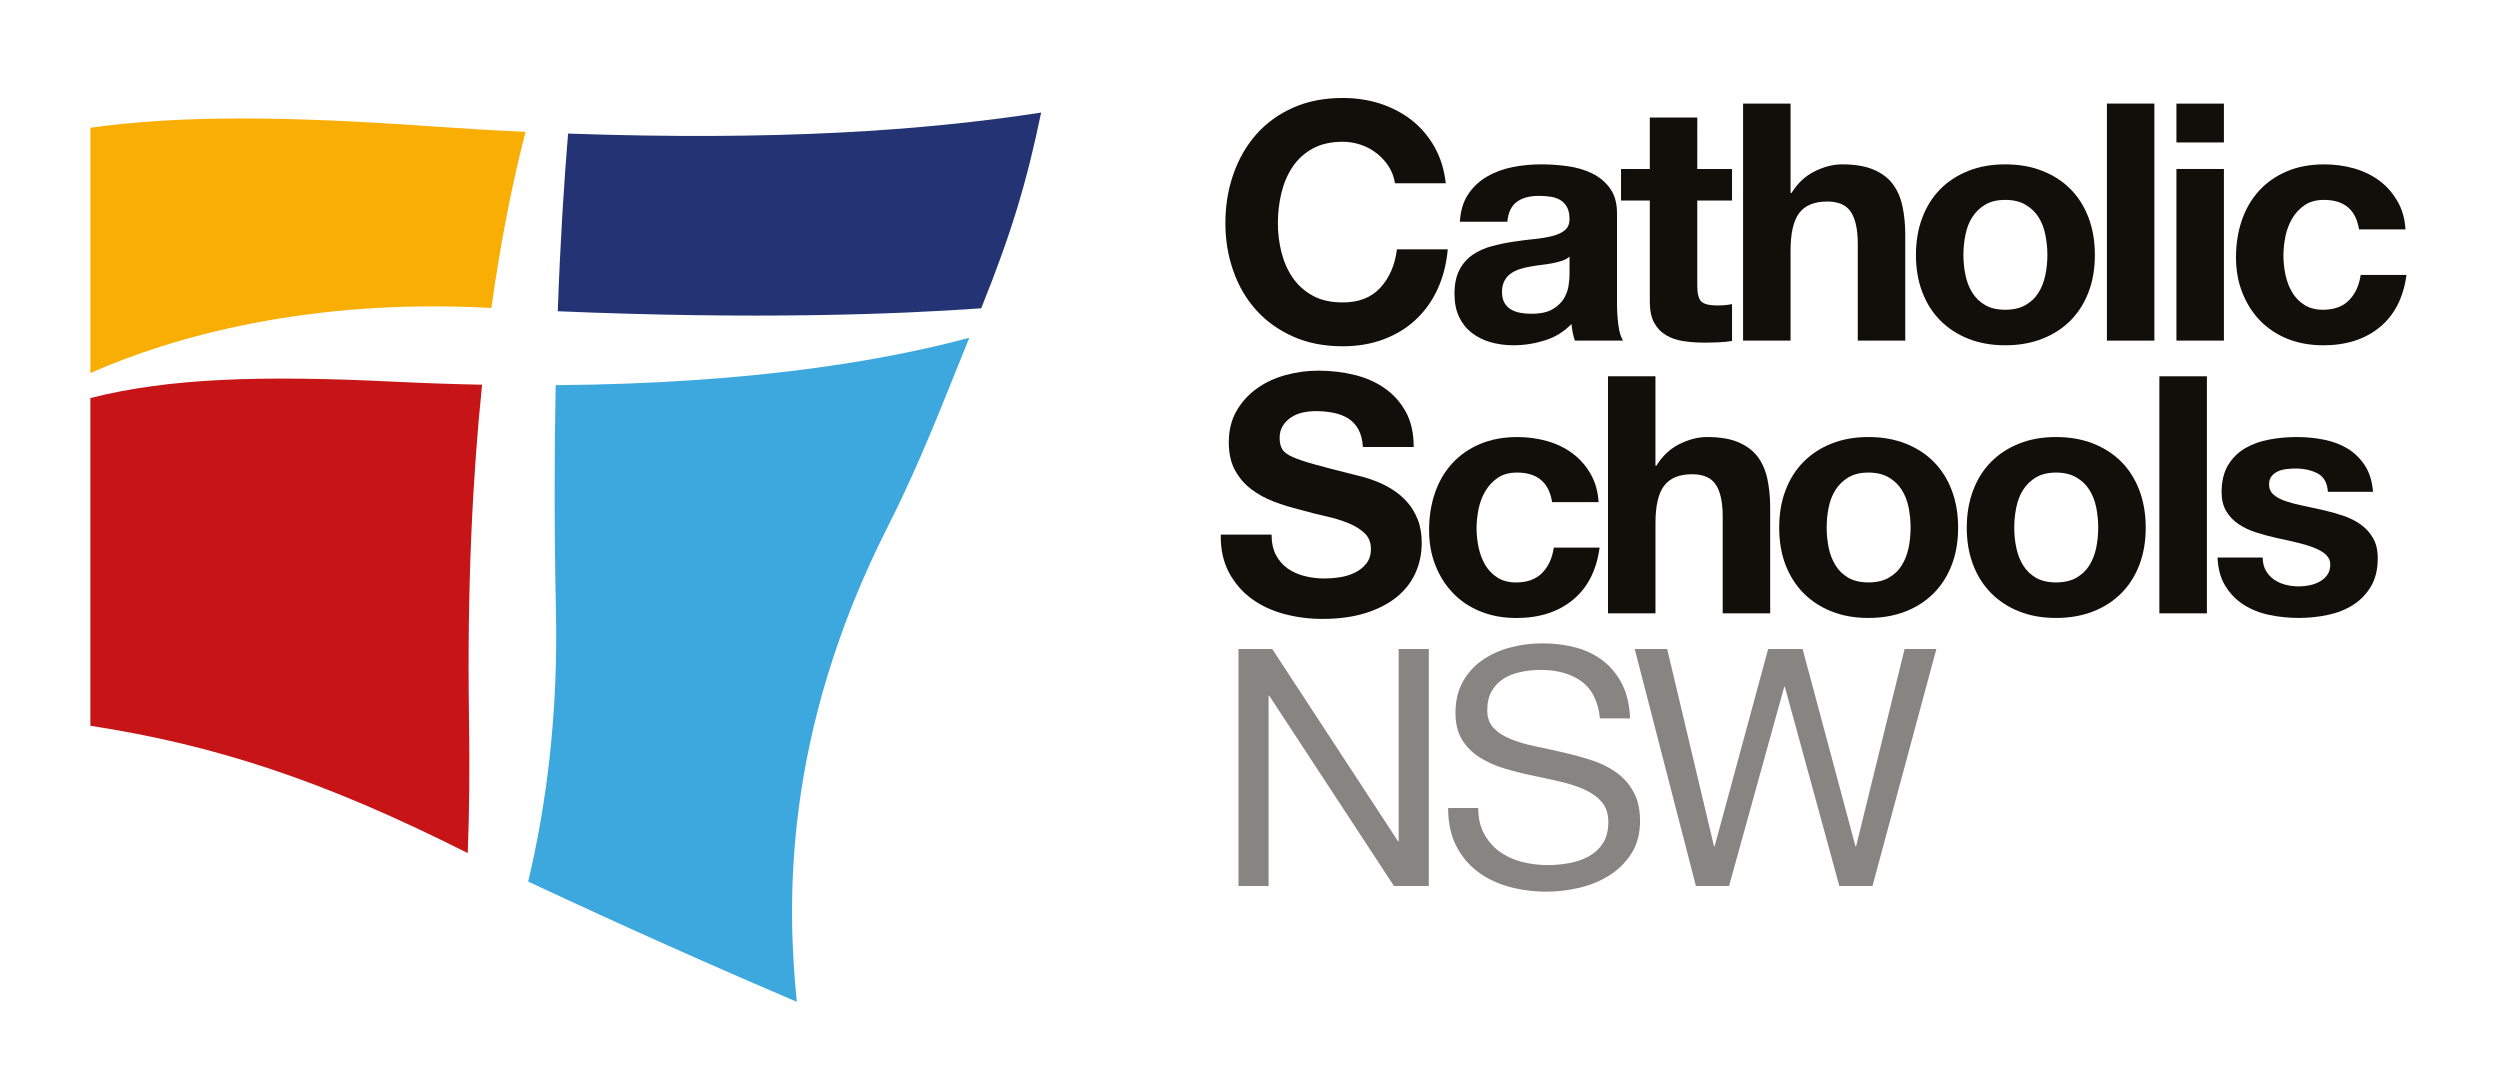
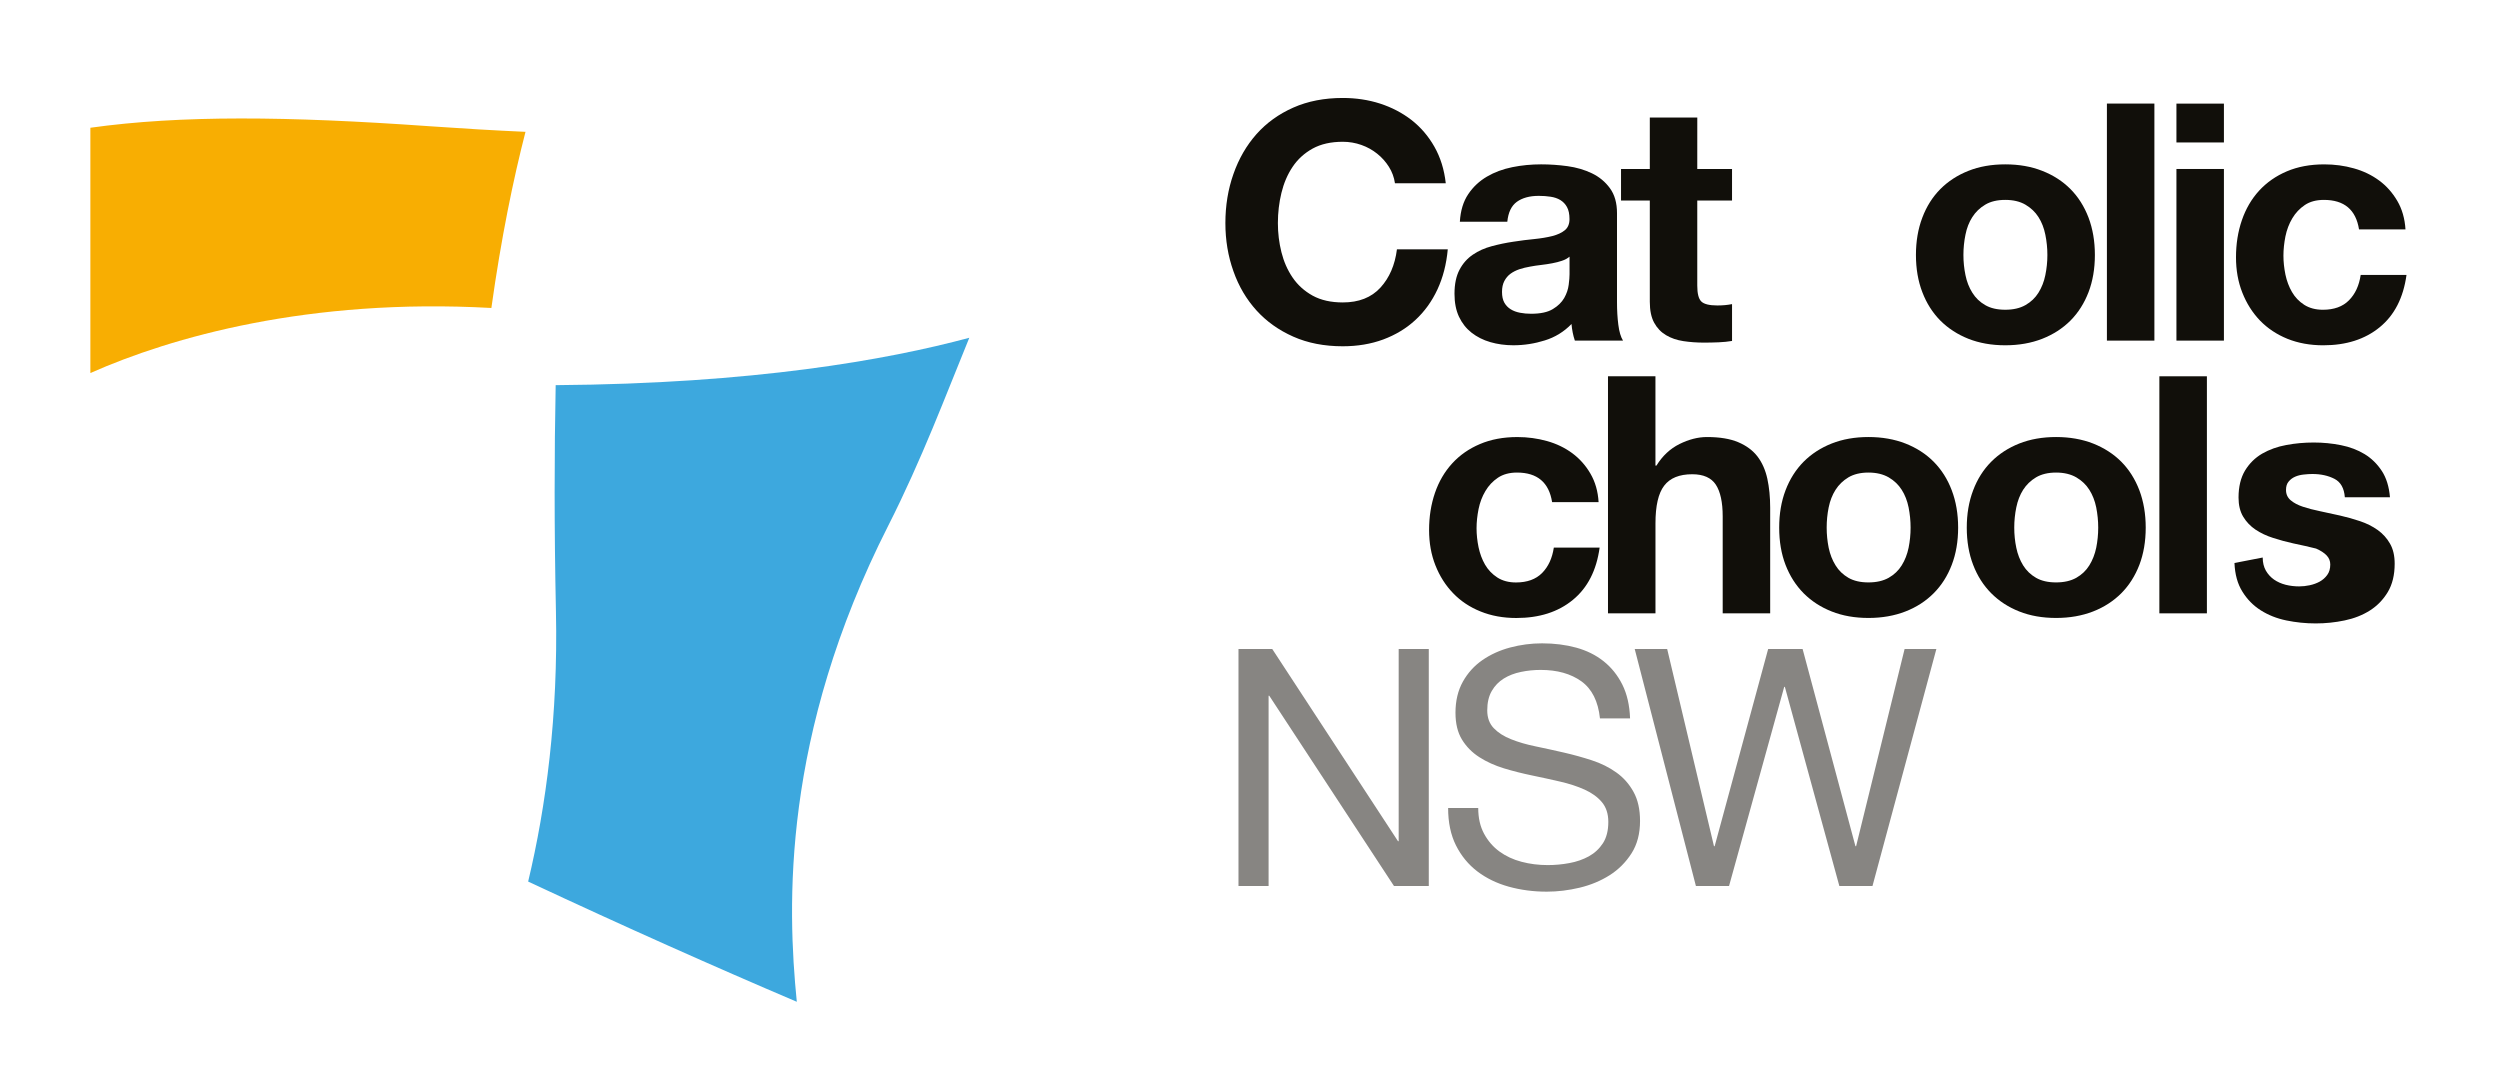
<svg xmlns="http://www.w3.org/2000/svg" height="86" viewBox="0 0 200 86" width="200">
  <clipPath id="a">
    <path d="m185 5h14.941v17h-14.941zm0 0" />
  </clipPath>
  <clipPath id="b">
    <path d="m.059 24h33.941v42h-33.941zm0 0" />
  </clipPath>
  <clipPath id="c">
    <path d="m.059 1h37.941v23h-37.941zm0 0" />
  </clipPath>
  <g transform="matrix(.927 0 0 .927 7.175 7.837)">
    <g fill="#110f0a">
      <path d="m112.645 7.363c-.074-.516-.25-.988-.52-1.418-.27-.43-.605-.809-1.012-1.133-.402-.324-.859-.578-1.367-.758-.512-.18-1.047-.273-1.602-.273-1.023 0-1.887.195-2.602.586-.711.395-1.289.918-1.73 1.578-.441.656-.762 1.41-.965 2.25-.203.84-.305 1.707-.305 2.605 0 .859.102 1.695.305 2.508.203.812.523 1.543.965 2.191s1.02 1.168 1.73 1.562c.715.391 1.578.586 2.602.586 1.383 0 2.465-.426 3.242-1.273.781-.852 1.258-1.953 1.43-3.312h4.387c-.117 1.281-.414 2.438-.895 3.469-.48 1.031-1.117 1.91-1.906 2.637-.789.727-1.711 1.281-2.77 1.676-1.059.391-2.223.586-3.492.586-1.598 0-3.02-.277-4.27-.832-1.254-.555-2.309-1.309-3.176-2.262-.867-.957-1.531-2.082-1.988-3.379-.465-1.301-.695-2.688-.695-4.156 0-1.508.23-2.922.695-4.238.461-1.32 1.125-2.465 1.988-3.441.867-.973 1.922-1.734 3.176-2.289 1.25-.555 2.676-.832 4.273-.832 1.133 0 2.207.16 3.215.484 1.012.328 1.914.801 2.715 1.418.797.625 1.457 1.391 1.977 2.309.52.918.848 1.965.98 3.152zm0 0" />
      <path d="m127.711 13.695c-.176.152-.391.27-.652.355-.258.086-.535.16-.836.215-.297.059-.617.105-.949.145-.34.039-.664.086-.969.145-.328.055-.637.133-.926.227-.285.098-.543.227-.762.387-.223.164-.398.375-.535.633-.133.258-.199.566-.199.93 0 .383.066.691.199.93.137.242.32.43.551.574s.5.242.809.301c.305.059.621.086.953.086.805 0 1.43-.133 1.871-.402.445-.266.77-.586.984-.957.211-.375.34-.75.387-1.133.051-.383.074-.688.074-.918zm-9.465-3.012c.055-.953.297-1.746.719-2.375.422-.633.965-1.137 1.617-1.52.652-.383 1.383-.652 2.191-.816.809-.164 1.637-.242 2.484-.242.75 0 1.508.051 2.277.156s1.473.312 2.109.617c.633.305 1.152.734 1.555 1.289.406.555.609 1.27.609 2.148v7.703c0 .672.035 1.309.113 1.922.078.613.215 1.07.406 1.375h-4.156c-.078-.23-.141-.461-.187-.703-.047-.238-.082-.48-.102-.73-.652.672-1.422 1.145-2.309 1.418-.883.277-1.789.418-2.711.418-.711 0-1.375-.094-1.992-.273-.617-.18-1.152-.453-1.617-.816-.461-.363-.82-.82-1.082-1.375-.258-.555-.387-1.211-.387-1.977 0-.84.145-1.531.434-2.078.285-.543.672-.977 1.152-1.301.48-.328 1.023-.57 1.629-.73.609-.164 1.227-.293 1.863-.387.637-.098 1.238-.176 1.816-.23.578-.059 1.094-.145 1.547-.258.449-.117.812-.281 1.082-.504.266-.219.402-.539.402-.957 0-.441-.074-.789-.219-1.047-.141-.258-.336-.457-.574-.602-.242-.145-.52-.238-.836-.285-.32-.051-.66-.074-1.027-.074-.789 0-1.418.176-1.891.516-.469.344-.742.918-.82 1.719zm0 0" />
      <path d="m138.734 6.129h3v2.723h-3v7.336c0 .688.113 1.145.348 1.375.23.227.691.344 1.383.344.461 0 .887-.039 1.27-.117v3.18c-.348.059-.73.098-1.156.117-.422.016-.836.027-1.238.027-.637 0-1.238-.043-1.805-.129-.57-.086-1.066-.258-1.5-.516-.434-.258-.773-.613-1.023-1.074-.25-.457-.375-1.059-.375-1.805v-8.738h-2.484v-2.723h2.484v-4.438h4.098zm0 0" />
-       <path d="m142.688.488h4.098v7.707h.086c.52-.84 1.184-1.461 1.992-1.863.809-.402 1.598-.602 2.367-.602 1.094 0 1.996.148 2.695.445.703.293 1.258.703 1.66 1.23.406.527.688 1.164.852 1.918.164.758.246 1.59.246 2.508v9.109h-4.098v-8.363c0-1.223-.199-2.137-.594-2.738-.395-.602-1.07-.902-2.031-.902-1.117 0-1.926.332-2.426.988-.5.66-.75 1.746-.75 3.254v7.762h-4.098zm0 0" />
      <path d="m161.879 15.285c.113.562.309 1.07.59 1.516.277.449.648.809 1.113 1.074.461.27 1.039.402 1.73.402s1.273-.133 1.746-.402c.469-.266.848-.625 1.125-1.074.277-.445.477-.953.59-1.516.117-.566.176-1.141.176-1.734s-.059-1.176-.176-1.75c-.113-.57-.312-1.078-.59-1.516-.277-.441-.656-.797-1.125-1.074-.473-.277-1.055-.414-1.746-.414s-1.27.137-1.73.414c-.465.277-.832.633-1.113 1.074-.281.438-.477.945-.59 1.516-.117.574-.176 1.156-.176 1.75s.059 1.168.176 1.734m-3.723-4.957c.363-.965.883-1.785 1.555-2.465.676-.676 1.484-1.203 2.426-1.574.941-.375 2-.559 3.176-.559 1.172 0 2.238.184 3.188.559.953.371 1.766.898 2.441 1.574.672.68 1.191 1.5 1.559 2.465.363.965.547 2.039.547 3.223 0 1.184-.184 2.254-.547 3.207-.367.957-.887 1.773-1.559 2.453-.676.676-1.488 1.199-2.441 1.574-.949.371-2.016.559-3.188.559-1.176 0-2.234-.188-3.176-.559-.941-.375-1.75-.898-2.426-1.574-.672-.68-1.191-1.496-1.555-2.453-.367-.953-.551-2.023-.551-3.207 0-1.184.184-2.258.551-3.223" />
      <path d="m174.086.484h4.098v20.457h-4.098zm0 0" />
      <path d="m180.086 6.129h4.098v14.812h-4.098zm4.098-2.289h-4.098v-3.352h4.098zm0 0" />
    </g>
    <g clip-path="url(#a)">
      <path d="m195.844 11.344c-.27-1.699-1.277-2.547-3.031-2.547-.652 0-1.203.145-1.645.441-.441.297-.805.68-1.082 1.148-.277.465-.477.988-.594 1.559-.113.574-.172 1.129-.172 1.664s.059 1.078.172 1.633c.117.555.305 1.055.566 1.504.258.449.609.816 1.051 1.102.445.285.984.43 1.617.43.961 0 1.711-.27 2.25-.816.539-.543.875-1.273 1.012-2.191h3.953c-.27 1.969-1.039 3.473-2.309 4.512-1.27 1.043-2.895 1.562-4.875 1.562-1.137 0-2.164-.188-3.09-.559-.922-.375-1.711-.898-2.367-1.574-.652-.68-1.16-1.48-1.527-2.41-.367-.926-.547-1.941-.547-3.051 0-1.145.168-2.211.504-3.191.336-.984.832-1.836 1.484-2.551.656-.715 1.457-1.277 2.398-1.676.941-.402 2.02-.602 3.23-.602.887 0 1.738.113 2.555.344.816.227 1.543.578 2.18 1.047.633.465 1.156 1.055 1.57 1.762.414.707.648 1.527.707 2.461zm0 0" fill="#110f0a" />
    </g>
-     <path d="m101.996 37.684c0 .688.125 1.273.375 1.75.25.477.582.863.996 1.16.414.293.895.516 1.441.656.551.145 1.133.219 1.75.219.402 0 .836-.031 1.297-.102.461-.066.895-.195 1.297-.387.406-.191.742-.453 1.012-.789.27-.332.406-.758.406-1.273 0-.555-.18-1.004-.535-1.348s-.82-.633-1.398-.875c-.578-.234-1.23-.438-1.965-.598-.73-.164-1.469-.352-2.219-.562-.77-.191-1.523-.422-2.254-.699-.73-.277-1.383-.637-1.961-1.074-.578-.441-1.043-.984-1.398-1.633-.355-.652-.535-1.453-.535-2.406 0-1.051.227-1.965.68-2.738.449-.773 1.043-1.418 1.773-1.934s1.559-.898 2.484-1.145c.922-.25 1.844-.371 2.77-.371 1.074 0 2.109.117 3.102.355.988.238 1.871.625 2.641 1.16.77.535 1.379 1.219 1.832 2.051.453.828.676 1.836.676 3.02h-4.383c-.039-.609-.172-1.117-.391-1.52-.223-.398-.516-.715-.879-.945-.367-.227-.789-.391-1.27-.484-.48-.094-.992-.145-1.531-.145-.363 0-.73.039-1.098.113-.363.078-.695.215-.992.402-.301.191-.547.438-.738.73-.191.297-.289.656-.289 1.074 0 .402.078.727.23.977.156.246.457.473.91.672.453.199 1.078.41 1.875.629.801.223 1.844.492 3.133.816.25.059.578.141.98.246.406.105.832.246 1.285.43.449.18.906.414 1.355.699.453.289.867.641 1.242 1.062.375.418.676.922.91 1.504.23.582.344 1.254.344 2.02 0 .938-.184 1.805-.547 2.605-.367.805-.91 1.496-1.629 2.078-.723.582-1.617 1.039-2.684 1.375-1.07.332-2.305.5-3.711.5-1.137 0-2.234-.141-3.305-.426-1.066-.289-2.004-.727-2.812-1.32-.809-.59-1.457-1.348-1.949-2.262-.488-.918-.727-2.004-.707-3.266h4.383zm0 0" fill="#110f0a" />
    <path d="m126.207 34.879c-.27-1.699-1.277-2.551-3.031-2.551-.652 0-1.199.148-1.645.445-.441.297-.801.676-1.078 1.145-.281.469-.477.988-.594 1.562-.113.574-.172 1.125-.172 1.66s.059 1.082.172 1.633c.117.555.305 1.059.562 1.504.262.449.613.816 1.055 1.105.441.285.98.43 1.613.43.965 0 1.715-.273 2.254-.816.539-.547.875-1.277 1.012-2.191h3.953c-.27 1.965-1.039 3.469-2.312 4.512-1.266 1.043-2.895 1.562-4.875 1.562-1.137 0-2.164-.188-3.086-.562-.926-.371-1.715-.895-2.367-1.574-.656-.676-1.164-1.48-1.531-2.406-.367-.926-.547-1.941-.547-3.051 0-1.148.168-2.211.504-3.195s.832-1.832 1.488-2.551c.652-.715 1.453-1.273 2.395-1.672.941-.402 2.02-.605 3.234-.605.883 0 1.734.117 2.551.344.82.23 1.543.578 2.18 1.047.633.469 1.16 1.055 1.57 1.762.414.707.652 1.527.707 2.465zm0 0" fill="#110f0a" />
    <path d="m131.027 24.02h4.098v7.707h.086c.52-.84 1.184-1.461 1.992-1.863.809-.398 1.598-.602 2.367-.602 1.098 0 1.996.148 2.699.445.703.297 1.254.707 1.66 1.23.402.527.684 1.164.852 1.918.164.758.246 1.594.246 2.508v9.113h-4.098v-8.367c0-1.223-.199-2.133-.594-2.738-.395-.598-1.074-.898-2.035-.898-1.113 0-1.922.328-2.422.988-.504.656-.75 1.742-.75 3.25v7.766h-4.098v-20.457zm0 0" fill="#110f0a" />
    <path d="m150.074 38.816c.117.562.312 1.07.594 1.52.273.449.648.805 1.109 1.074.461.266 1.039.398 1.73.398.691 0 1.273-.133 1.746-.398.473-.27.848-.625 1.125-1.074.281-.449.477-.957.594-1.52.113-.562.172-1.141.172-1.734 0-.59-.059-1.172-.172-1.746-.117-.574-.312-1.078-.594-1.52-.277-.438-.652-.797-1.125-1.074-.473-.273-1.055-.414-1.746-.414-.691 0-1.27.141-1.73.414-.461.277-.832.637-1.109 1.074-.281.441-.477.945-.594 1.52-.117.574-.172 1.156-.172 1.746 0 .594.059 1.172.172 1.734m-3.723-4.957c.367-.965.887-1.785 1.559-2.465.676-.676 1.48-1.199 2.426-1.574.941-.371 2-.559 3.172-.559 1.176 0 2.238.188 3.191.559.953.375 1.766.898 2.438 1.574.672.68 1.195 1.5 1.559 2.465.367.965.551 2.039.551 3.223 0 1.188-.184 2.254-.551 3.211-.363.953-.883 1.77-1.559 2.449-.672.676-1.484 1.203-2.438 1.574-.953.371-2.016.559-3.191.559-1.172 0-2.23-.184-3.172-.559-.945-.371-1.75-.898-2.426-1.574-.672-.68-1.191-1.496-1.559-2.449-.367-.957-.547-2.023-.547-3.211 0-1.184.18-2.258.547-3.223" fill="#110f0a" />
    <path d="m166.266 38.816c.117.562.312 1.07.59 1.52.277.449.648.805 1.113 1.074.461.266 1.039.398 1.73.398.691 0 1.273-.133 1.746-.398.473-.27.848-.625 1.125-1.074.277-.449.477-.957.594-1.52.113-.562.172-1.141.172-1.734 0-.59-.059-1.172-.172-1.746-.117-.574-.316-1.078-.594-1.52-.277-.438-.652-.797-1.125-1.074-.473-.273-1.055-.414-1.746-.414-.691 0-1.27.141-1.73.414-.465.277-.832.637-1.113 1.074-.277.441-.473.945-.59 1.52-.117.574-.176 1.156-.176 1.746 0 .594.059 1.172.176 1.734m-3.723-4.957c.363-.965.883-1.785 1.559-2.465.672-.676 1.48-1.199 2.422-1.574.945-.371 2-.559 3.176-.559 1.172 0 2.238.188 3.191.559.949.375 1.762.898 2.438 1.574.672.68 1.191 1.5 1.559 2.465.363.965.547 2.039.547 3.223 0 1.188-.184 2.254-.547 3.211-.367.953-.887 1.77-1.559 2.449-.676.676-1.488 1.203-2.438 1.574-.953.371-2.016.559-3.191.559s-2.23-.184-3.176-.559c-.941-.371-1.75-.898-2.422-1.574-.676-.68-1.195-1.496-1.559-2.449-.367-.957-.551-2.023-.551-3.211 0-1.184.184-2.258.551-3.223" fill="#110f0a" />
    <path d="m178.613 24.02h4.102v20.457h-4.102zm0 0" fill="#110f0a" />
-     <path d="m187.531 39.66c0 .441.094.816.273 1.133.184.316.422.574.707.773.289.199.621.348.996.445.375.094.766.141 1.168.141.289 0 .594-.031.91-.098.32-.07.605-.172.867-.316.258-.145.477-.336.648-.574.176-.238.262-.539.262-.902 0-.305-.105-.566-.32-.789-.211-.219-.512-.414-.906-.586s-.883-.328-1.461-.473c-.574-.145-1.23-.293-1.961-.445-.598-.133-1.18-.289-1.746-.473-.566-.18-1.07-.418-1.516-.715-.441-.297-.797-.668-1.066-1.117-.27-.449-.402-1-.402-1.648 0-.934.188-1.711.562-2.336.375-.617.871-1.105 1.484-1.461.617-.352 1.309-.602 2.078-.742.77-.145 1.559-.215 2.367-.215.809 0 1.59.078 2.352.23.762.152 1.438.41 2.035.77.594.363 1.09.848 1.484 1.449.395.602.629 1.359.707 2.277h-3.895c-.059-.781-.355-1.312-.895-1.59-.539-.277-1.172-.418-1.906-.418-.23 0-.48.016-.75.047-.27.027-.516.09-.734.184-.223.098-.41.234-.562.418-.156.18-.23.422-.23.73 0 .363.133.656.402.887.27.23.621.414 1.055.559.434.145.926.273 1.484.387.559.113 1.125.238 1.707.371.594.133 1.176.297 1.742.488.57.191 1.074.445 1.516.758.441.316.801.707 1.066 1.176.273.469.406 1.047.406 1.734 0 .973-.199 1.789-.594 2.449-.395.656-.91 1.188-1.543 1.59-.637.402-1.359.688-2.18.859-.816.172-1.648.258-2.496.258-.867 0-1.711-.086-2.539-.258-.828-.172-1.562-.465-2.207-.875-.645-.41-1.176-.949-1.586-1.617-.418-.668-.641-1.492-.68-2.465zm0 0" fill="#110f0a" />
+     <path d="m187.531 39.66c0 .441.094.816.273 1.133.184.316.422.574.707.773.289.199.621.348.996.445.375.094.766.141 1.168.141.289 0 .594-.031.91-.098.32-.07.605-.172.867-.316.258-.145.477-.336.648-.574.176-.238.262-.539.262-.902 0-.305-.105-.566-.32-.789-.211-.219-.512-.414-.906-.586c-.574-.145-1.23-.293-1.961-.445-.598-.133-1.18-.289-1.746-.473-.566-.18-1.07-.418-1.516-.715-.441-.297-.797-.668-1.066-1.117-.27-.449-.402-1-.402-1.648 0-.934.188-1.711.562-2.336.375-.617.871-1.105 1.484-1.461.617-.352 1.309-.602 2.078-.742.77-.145 1.559-.215 2.367-.215.809 0 1.59.078 2.352.23.762.152 1.438.41 2.035.77.594.363 1.09.848 1.484 1.449.395.602.629 1.359.707 2.277h-3.895c-.059-.781-.355-1.312-.895-1.59-.539-.277-1.172-.418-1.906-.418-.23 0-.48.016-.75.047-.27.027-.516.09-.734.184-.223.098-.41.234-.562.418-.156.18-.23.422-.23.73 0 .363.133.656.402.887.27.23.621.414 1.055.559.434.145.926.273 1.484.387.559.113 1.125.238 1.707.371.594.133 1.176.297 1.742.488.57.191 1.074.445 1.516.758.441.316.801.707 1.066 1.176.273.469.406 1.047.406 1.734 0 .973-.199 1.789-.594 2.449-.395.656-.91 1.188-1.543 1.59-.637.402-1.359.688-2.18.859-.816.172-1.648.258-2.496.258-.867 0-1.711-.086-2.539-.258-.828-.172-1.562-.465-2.207-.875-.645-.41-1.176-.949-1.586-1.617-.418-.668-.641-1.492-.68-2.465zm0 0" fill="#110f0a" />
    <path d="m99.141 47.555h2.914l10.852 16.586h.059v-16.586h2.598v20.453h-3.004l-10.762-16.418h-.059v16.418h-2.598zm0 0" fill="#878582" />
    <path d="m130.336 53.539c-.156-1.469-.688-2.535-1.602-3.195-.914-.656-2.086-.984-3.508-.984-.578 0-1.145.055-1.703.172-.559.113-1.055.305-1.484.57-.434.27-.781.625-1.039 1.074-.262.449-.391 1.008-.391 1.676 0 .633.188 1.145.562 1.535s.875.711 1.5.957c.625.25 1.336.457 2.125.617.785.164 1.594.34 2.422.531.828.191 1.637.414 2.426.672.789.258 1.488.605 2.105 1.047.617.438 1.109.996 1.484 1.676.375.676.562 1.512.562 2.508 0 1.086-.242 2.02-.734 2.793-.492.77-1.121 1.402-1.891 1.891-.77.484-1.629.844-2.582 1.074-.953.227-1.902.344-2.844.344-1.156 0-2.246-.145-3.277-.43-1.027-.285-1.934-.727-2.711-1.316-.777-.594-1.395-1.344-1.848-2.25-.453-.906-.676-1.984-.676-3.223h2.598c0 .859.168 1.598.504 2.219s.777 1.133 1.328 1.535c.547.398 1.184.699 1.906.887.719.191 1.473.285 2.262.285.617 0 1.238-.055 1.863-.172.625-.113 1.188-.312 1.688-.586.5-.277.902-.656 1.215-1.133.305-.477.461-1.086.461-1.832 0-.707-.188-1.281-.566-1.723-.371-.438-.871-.793-1.484-1.07-.617-.277-1.32-.508-2.105-.688-.789-.184-1.598-.359-2.426-.531-.828-.172-1.637-.375-2.422-.613-.789-.242-1.5-.562-2.121-.961-.625-.398-1.129-.91-1.504-1.52s-.562-1.383-.562-2.32c0-1.031.215-1.922.637-2.68.422-.754.984-1.375 1.688-1.863.703-.484 1.5-.848 2.395-1.086s1.812-.359 2.754-.359c1.062 0 2.043.125 2.945.371.906.25 1.695.641 2.367 1.176.672.535 1.211 1.207 1.617 2.02.402.812.625 1.781.664 2.91h-2.598zm0 0" fill="#878582" />
    <path d="m153.855 68.008h-2.859l-4.703-17.188h-.055l-4.762 17.188h-2.859l-5.281-20.453h2.801l4.039 17.016h.059l4.617-17.016h2.973l4.559 17.016h.059l4.184-17.016h2.742zm0 0" fill="#878582" />
    <path d="m75.91 20.695c-7.109 1.914-18.641 3.965-35.695 4.09-.117 5.824-.129 12.332.023 19.543.191 8.977-.844 16.785-2.398 23.297 8.379 3.922 16.117 7.363 23.184 10.375-.828-8.281-1.301-22.965 7.887-41.078 2.914-5.75 4.973-11.281 7-16.227" fill="#3da8de" />
-     <path d="m40.395 18.406c17.039.723 29.23.27 36.543-.254 2.656-6.598 3.941-10.961 5.172-16.891-10.176 1.562-22.758 2.445-40.824 1.812-.352 4.219-.676 9.324-.891 15.332" fill="#233373" />
    <g clip-path="url(#b)">
-       <path d="m33.863 24.746c-2.438-.047-4.969-.133-7.609-.262-11.43-.559-19.438-.309-26.195 1.414v28.281c10.82 1.676 20.141 4.727 32.566 10.988.145-3.543.172-7.438.109-11.781-.168-11.141.305-20.633 1.129-28.641" fill="#c71417" />
-     </g>
+       </g>
    <g clip-path="url(#c)">
      <path d="m29.254 2.434c-12.164-.859-21.387-.957-29.195.137v21.168c6.992-3.098 18.852-6.484 34.563-5.617.016 0 .027.004.043.004.848-6.07 1.891-11.102 2.945-15.203-2.691-.121-5.477-.285-8.355-.488" fill="#f8ae02" />
    </g>
  </g>
</svg>